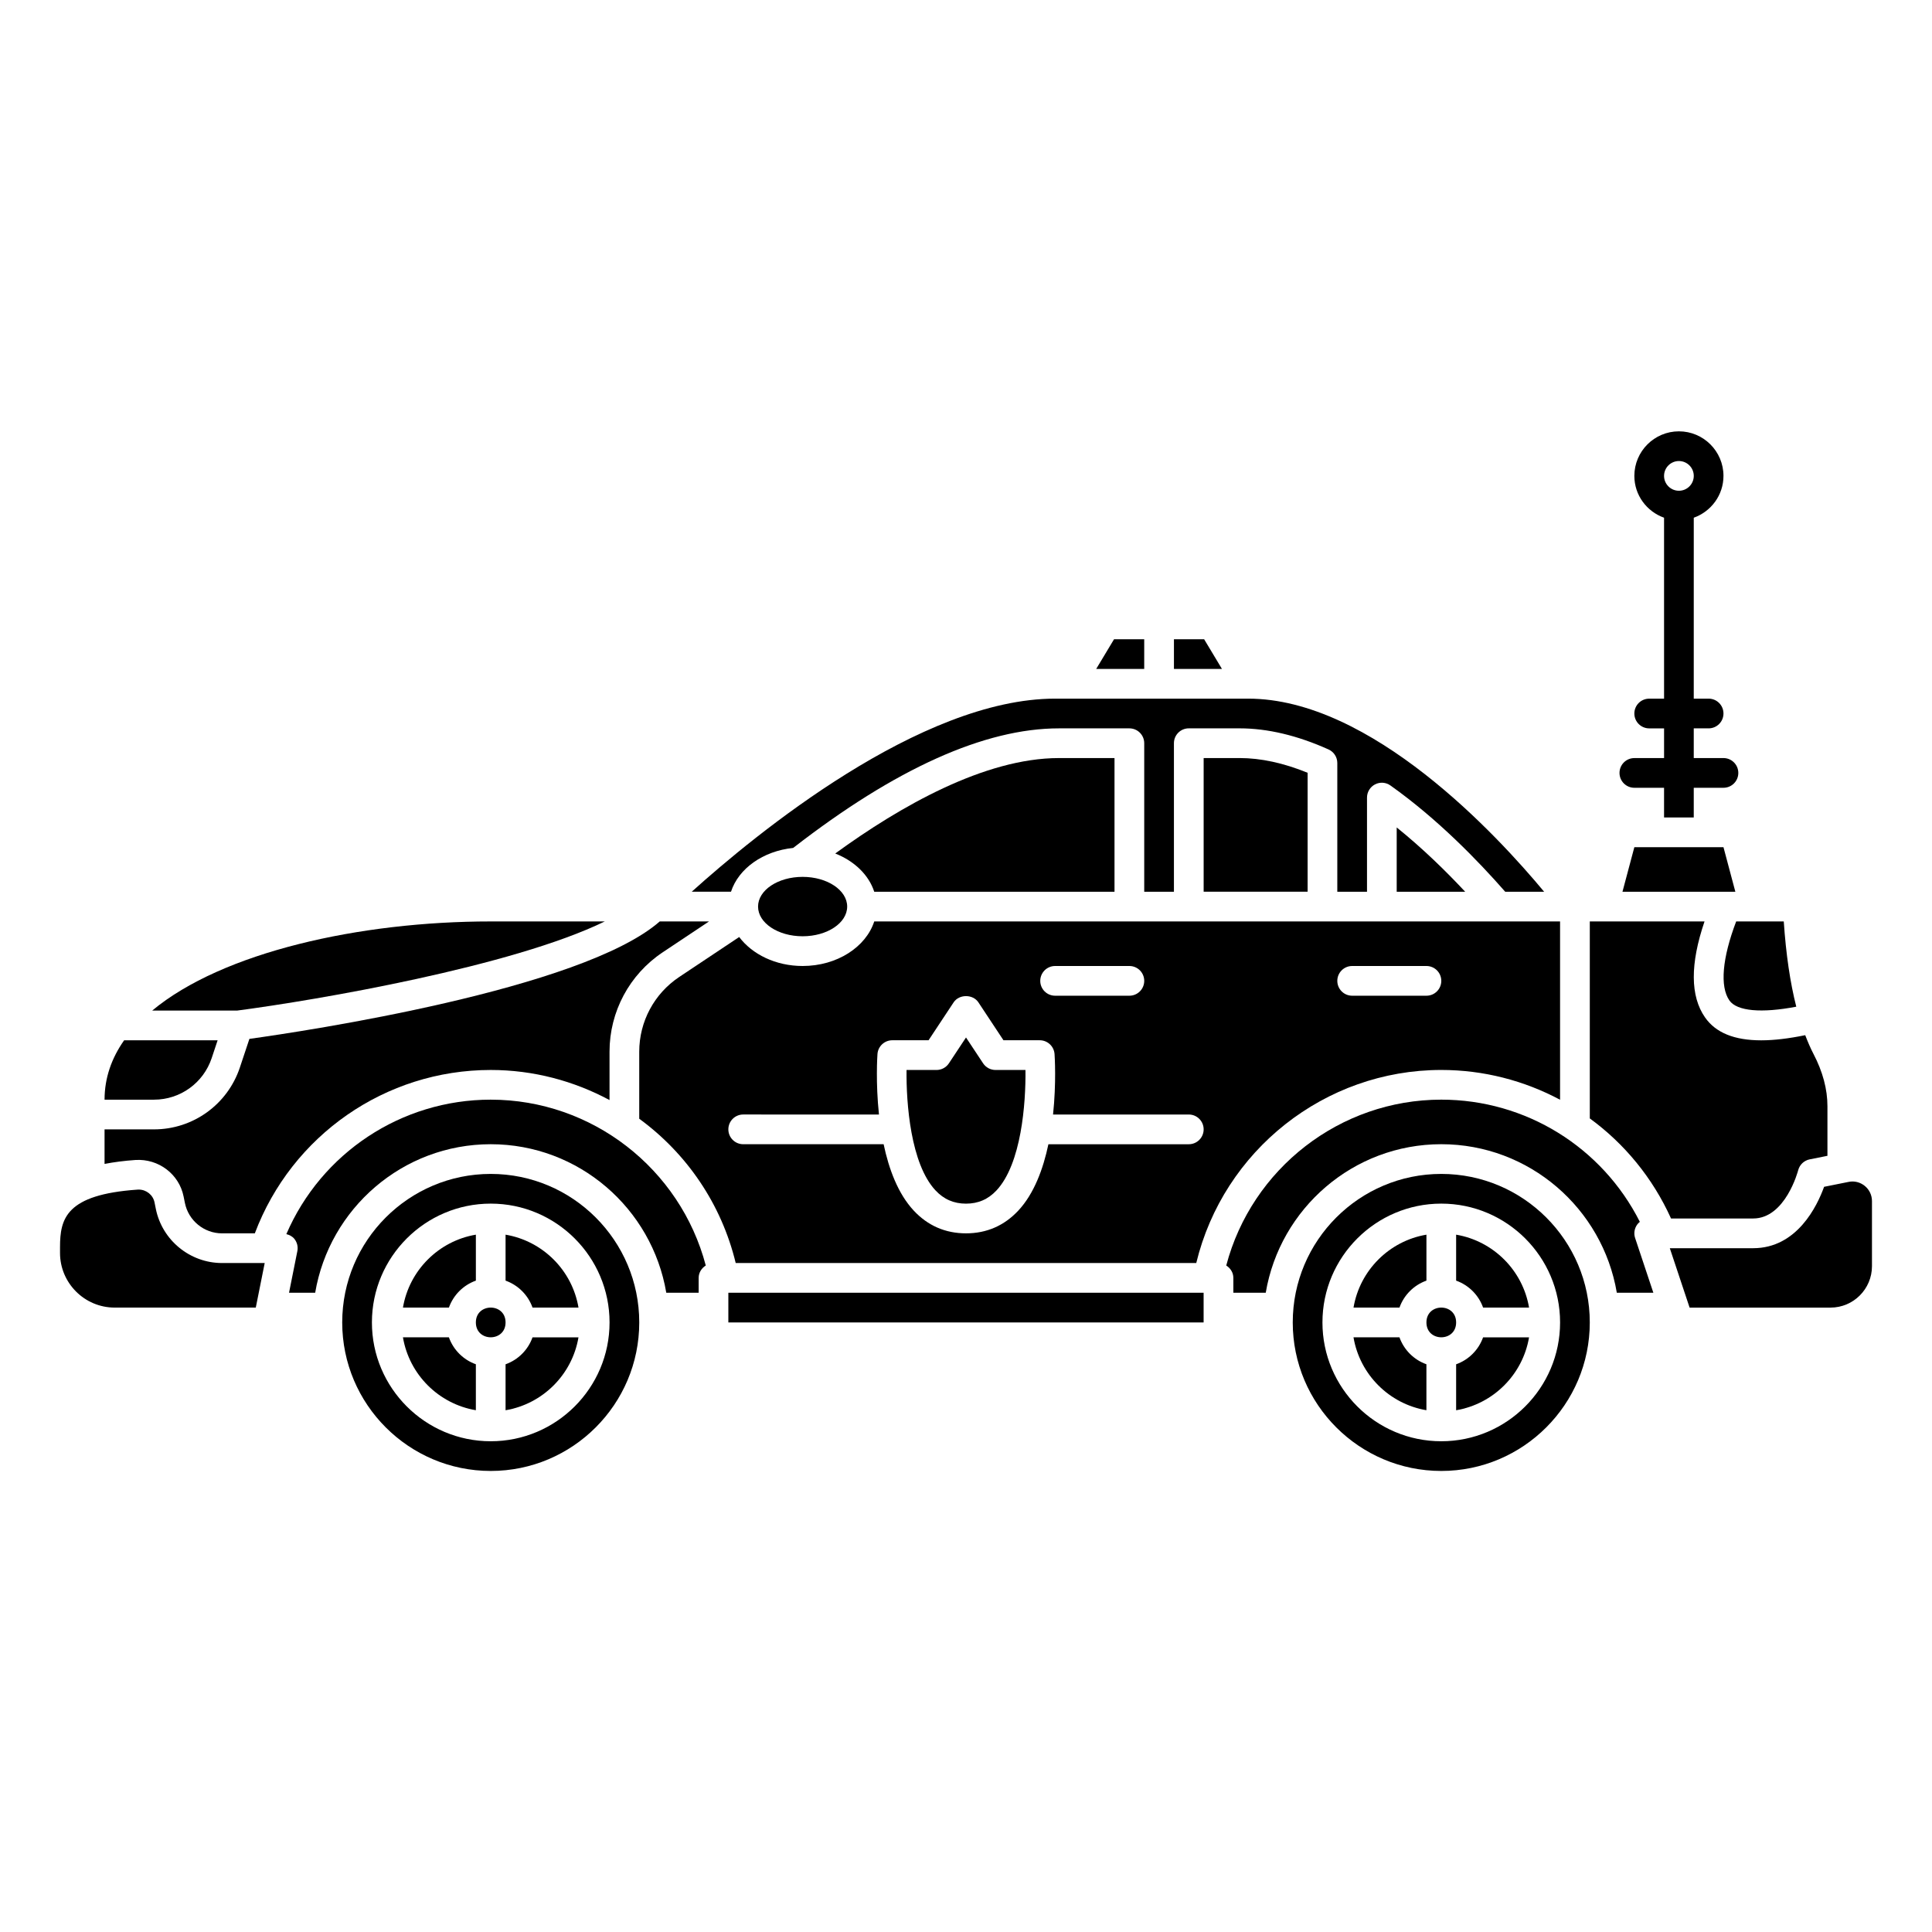
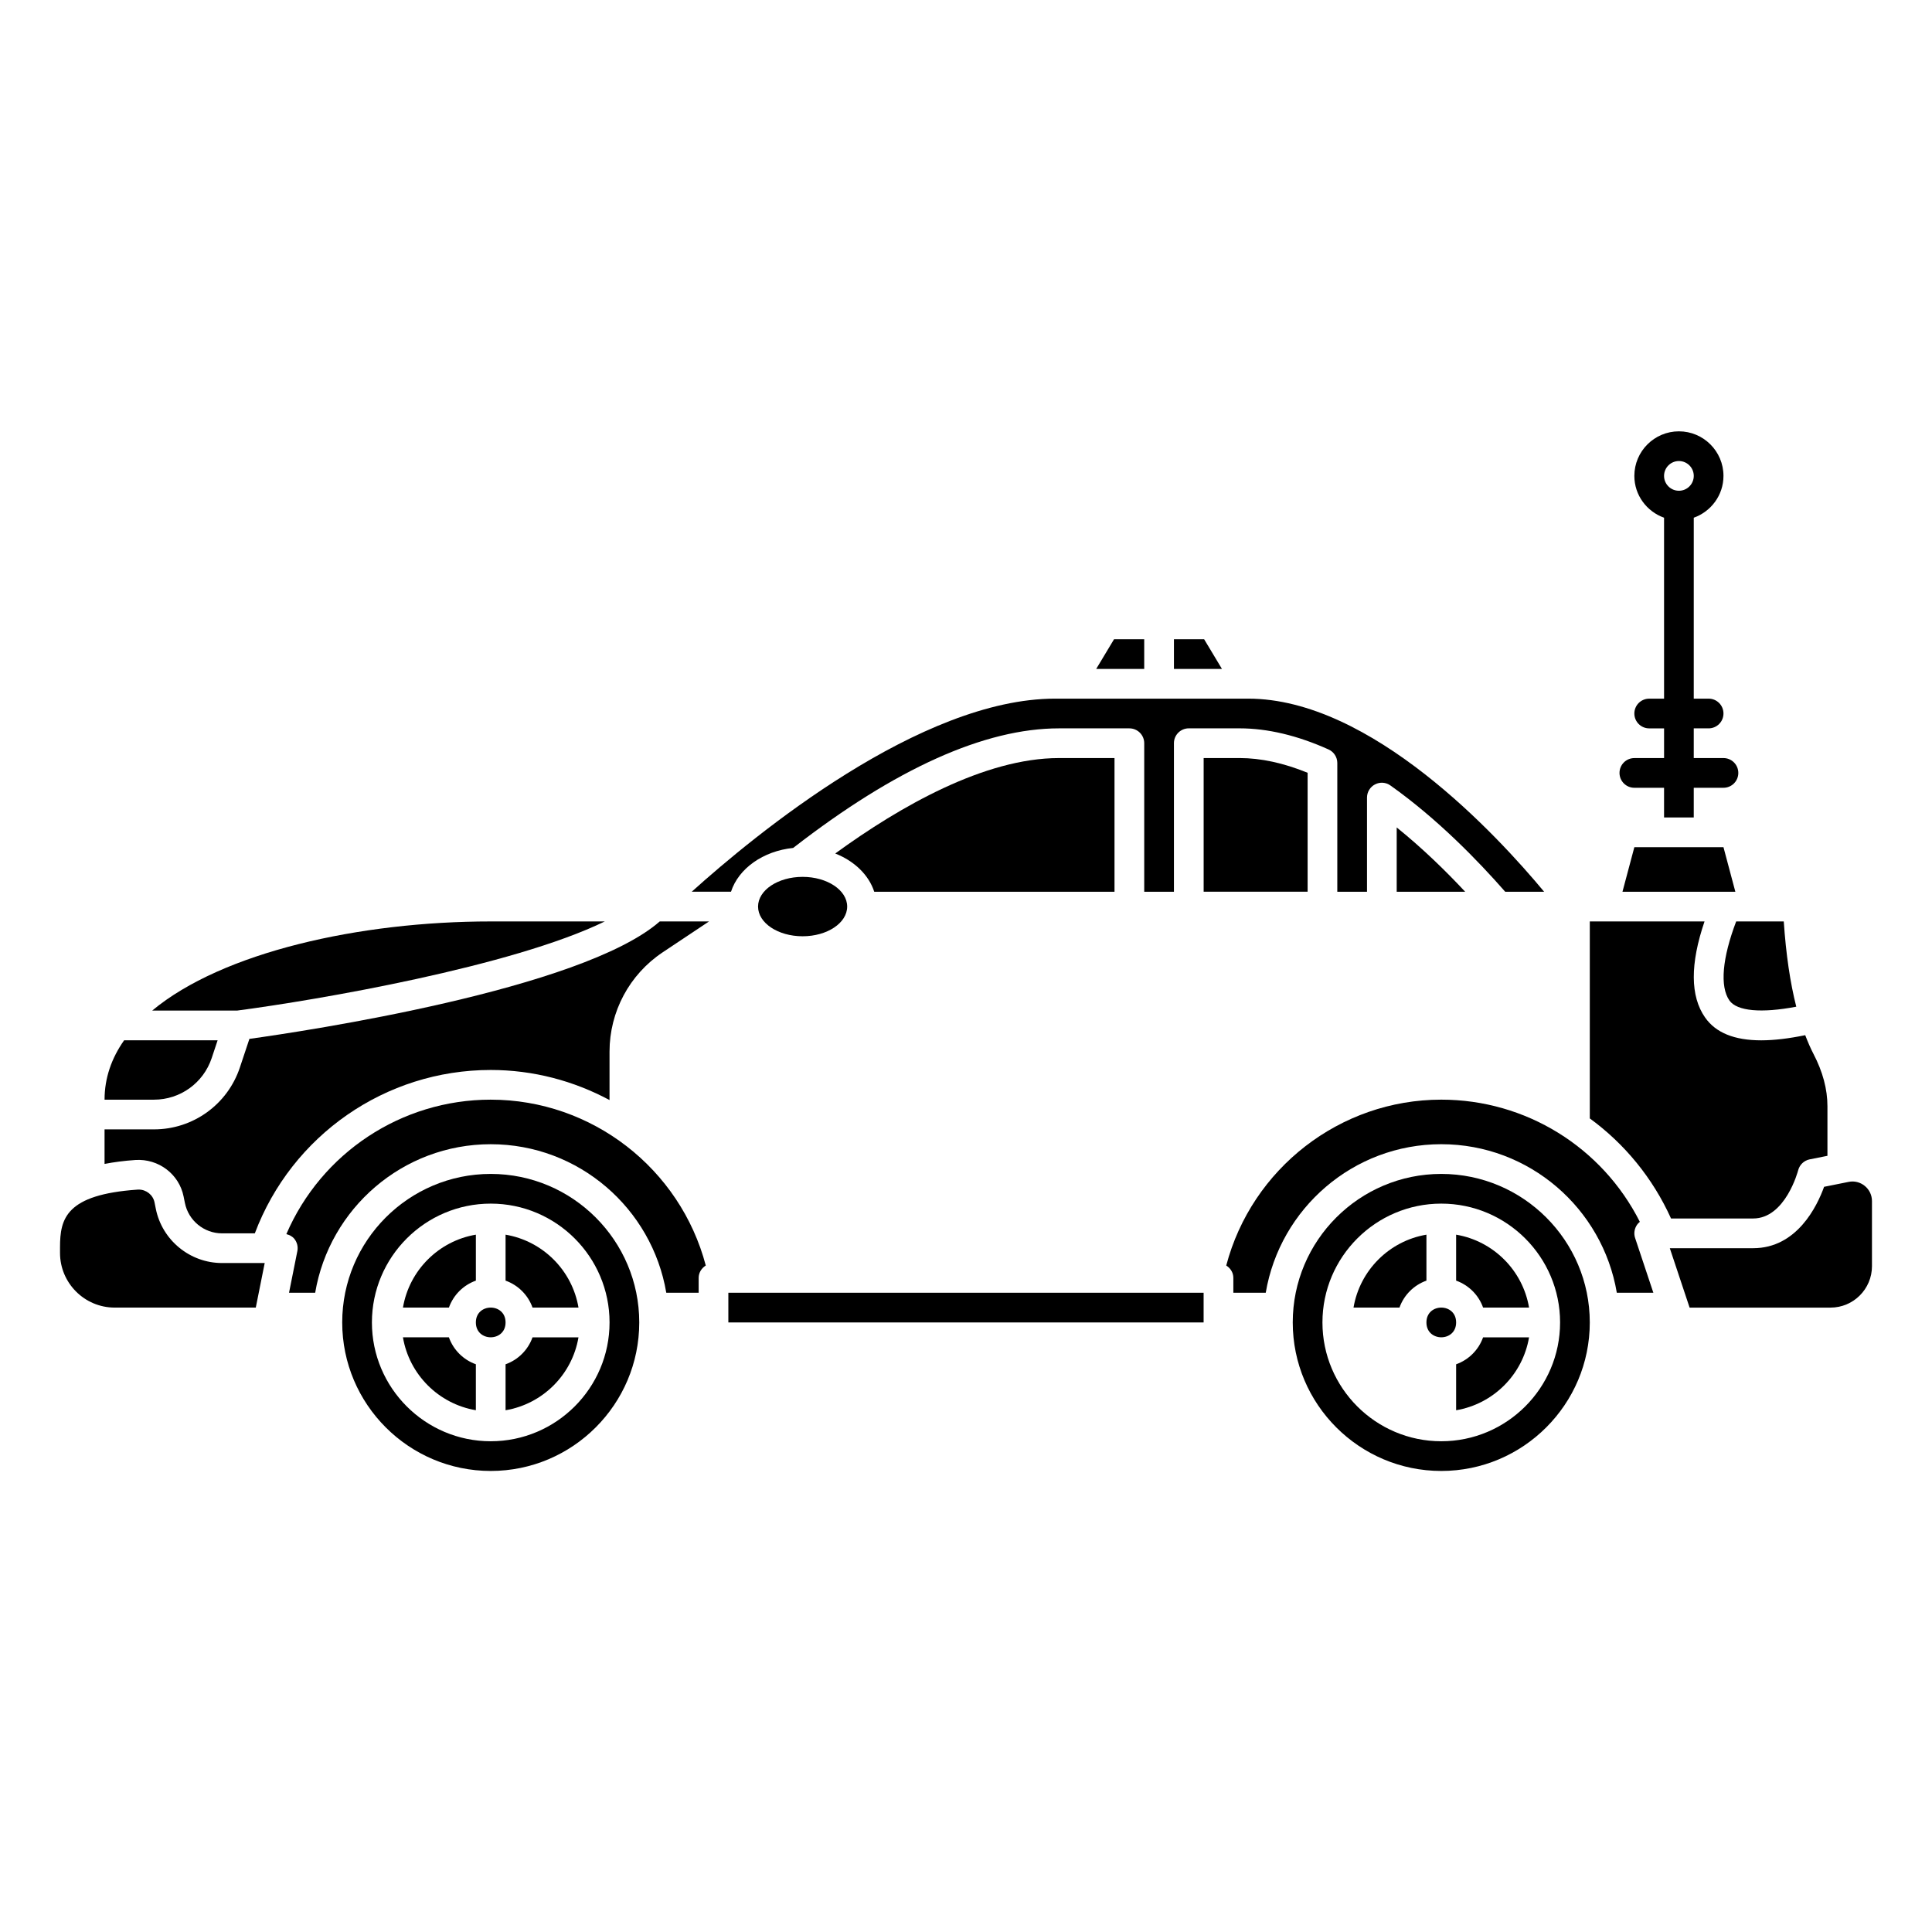
<svg xmlns="http://www.w3.org/2000/svg" fill="#000000" width="800px" height="800px" version="1.1" viewBox="144 144 512 512">
  <g>
    <path d="m577.12 352.77h7.871v7.871h7.871v-7.871h7.871c2.176 0 3.938-1.762 3.938-3.938 0-2.172-1.758-3.938-3.938-3.938h-7.871v-7.871h3.938c2.176 0 3.938-1.762 3.938-3.938 0-2.172-1.758-3.938-3.938-3.938h-3.938l0.004-47.949c4.57-1.629 7.871-5.961 7.871-11.082 0-6.512-5.297-11.809-11.809-11.809s-11.809 5.297-11.809 11.809c0 5.125 3.301 9.453 7.871 11.082l0.004 47.953h-3.938c-2.176 0-3.938 1.762-3.938 3.938 0 2.172 1.758 3.938 3.938 3.938h3.938v7.871h-7.871c-2.176 0-3.938 1.762-3.938 3.938 0 2.172 1.758 3.934 3.934 3.934zm11.809-86.59c2.172 0 3.938 1.766 3.938 3.938 0 2.168-1.762 3.938-3.938 3.938-2.172 0-3.938-1.766-3.938-3.938 0.004-2.172 1.766-3.938 3.938-3.938z" />
    <path d="m200.1 424.41 1.574-4.727h-24.777c-3.336 4.742-5.188 9.992-5.188 15.742h13.102c6.949 0 13.086-4.426 15.289-11.016z" />
    <path d="m304.28 388.19h-30.234c-34.805 0-71.121 8.16-89.707 23.617h22.539c21.211-2.785 72.852-11.652 97.402-23.617z" />
    <path d="m354.2 368.71c27.07-21.027 50.766-31.688 70.43-31.688h18.664c2.176 0 3.938 1.762 3.938 3.938v39.359h7.871v-39.363c0-2.172 1.758-3.938 3.938-3.938h13.457c7.406 0 15.344 1.887 23.586 5.598 1.41 0.637 2.316 2.039 2.316 3.586v34.117h7.871v-24.953c0-1.473 0.824-2.82 2.129-3.496 1.305-0.676 2.883-0.57 4.082 0.289 12.441 8.824 23.215 19.934 30.422 28.168h10.312c-12.359-14.891-45.84-51.18-78.434-51.18h-51.168c-35.703 0-79.379 35.93-96.297 51.168h10.406c1.992-6.133 8.465-10.777 16.477-11.605z" />
    <path d="m185.29 464.33-0.34-1.688c-0.398-1.98-2.172-3.391-4.199-3.391-0.098 0-0.199 0.004-0.301 0.012-18.996 1.312-20.543 7.684-20.543 15.254v1.52c0 7.988 6.496 14.488 14.492 14.488h37.387l2.363-11.809h-11.305c-8.5 0-15.887-6.051-17.555-14.387z" />
    <path d="m192.66 461.1 0.34 1.688c0.934 4.672 5.07 8.062 9.832 8.062h8.699c9.789-25.973 34.617-43.297 62.512-43.297 11.297 0 22.031 2.898 31.488 7.973v-12.812c0-10.613 5.269-20.461 14.098-26.348l12.266-8.172h-13.059c-20.684 18.09-94.164 29.094-108.74 31.121l-2.527 7.586c-3.273 9.809-12.418 16.395-22.758 16.395h-13.102v9.156c2.484-0.48 5.188-0.836 8.191-1.043 6.125-0.383 11.574 3.75 12.762 9.691z" />
    <path d="m270.11 483.38v-12.18c-9.867 1.664-17.656 9.457-19.324 19.324h12.18c1.188-3.332 3.812-5.957 7.144-7.144z" />
    <path d="m447.23 313.41h-8l-4.731 7.871h12.73z" />
    <path d="m514.14 363.28v17.039h18.145c-5.066-5.426-11.25-11.484-18.145-17.039z" />
    <path d="m368.51 384.25c0 4.348-5.289 7.871-11.809 7.871-6.523 0-11.809-3.523-11.809-7.871s5.285-7.871 11.809-7.871c6.519 0 11.809 3.523 11.809 7.871" />
    <path d="m375.68 380.32h63.676v-35.426h-14.73c-19.73 0-42.152 12.832-59.281 25.289 5.07 2.004 8.887 5.672 10.336 10.137z" />
    <path d="m586.84 466.91h21.766c8.566 0 11.895-12.645 11.926-12.773 0.379-1.465 1.559-2.598 3.043-2.894l4.715-0.941v-13.152c0-4.488-1.242-9.148-3.703-13.859-0.793-1.52-1.508-3.195-2.184-4.957-4.383 0.895-8.277 1.363-11.652 1.363-7.144 0-12.059-2.012-14.883-6.047-3.953-5.644-3.984-14.203-0.148-25.461h-30.406v52.203c9.172 6.691 16.652 15.73 21.527 26.52z" />
    <path d="m472.5 344.89h-9.52v35.426h27.551v-31.52c-6.363-2.598-12.422-3.906-18.031-3.906z" />
    <path d="m463.11 313.41h-8.004v7.871h12.73z" />
-     <path d="m339.89 392.32-15.895 10.594c-6.629 4.422-10.59 11.824-10.59 19.801v17.762c12.488 9.125 21.762 22.496 25.566 38.242h122.05c7.203-29.797 34.035-51.168 64.926-51.168 11.25 0 22 2.828 31.488 7.898v-47.258h-181.75c-2.199 6.769-9.84 11.809-18.98 11.809-7.152 0-13.363-3.102-16.812-7.68zm162.45 7.68h19.68c2.176 0 3.938 1.762 3.938 3.938s-1.758 3.938-3.938 3.938h-19.68c-2.176 0-3.938-1.758-3.938-3.938 0-2.176 1.762-3.938 3.938-3.938zm-78.723 0h19.68c2.176 0 3.938 1.762 3.938 3.938s-1.758 3.938-3.938 3.938h-19.68c-2.176 0-3.938-1.758-3.938-3.938 0.004-2.176 1.762-3.938 3.938-3.938zm-46.68 39.359c-0.895-8.438-0.441-15.441-0.398-16.02 0.145-2.059 1.863-3.66 3.926-3.66h9.613l6.644-10.043c1.461-2.207 5.106-2.207 6.566 0l6.641 10.043h9.613c2.062 0 3.777 1.598 3.926 3.66 0.039 0.578 0.496 7.582-0.398 16.02h35.973c2.176 0 3.938 1.758 3.938 3.938 0 2.176-1.758 3.938-3.938 3.938h-37.203c-1.387 6.562-3.793 13.094-7.973 17.582-3.738 4-8.398 6.031-13.863 6.031-5.469 0-10.129-2.031-13.859-6.035-4.18-4.488-6.59-11.02-7.973-17.582h-37.211c-2.176 0-3.938-1.758-3.938-3.938 0-2.176 1.758-3.938 3.938-3.938z" />
-     <path d="m400 462.98c3.234 0 5.883-1.152 8.098-3.527 6.574-7.047 7.773-23.047 7.66-31.898h-7.941c-1.324 0-2.551-0.66-3.281-1.762l-4.535-6.852-4.531 6.848c-0.734 1.105-1.961 1.766-3.285 1.766h-7.941c-0.109 8.852 1.086 24.852 7.66 31.898 2.211 2.371 4.859 3.527 8.098 3.527z" />
    <path d="m262.96 498.4h-12.176c1.664 9.867 9.457 17.656 19.324 19.324v-12.18c-3.332-1.184-5.957-3.809-7.148-7.144z" />
    <path d="m529.89 505.55v12.18c9.867-1.664 17.656-9.457 19.324-19.324h-12.18c-1.184 3.332-3.809 5.957-7.144 7.144z" />
    <path d="m577.12 368.51-3.148 11.809h29.914l-3.148-11.809z" />
    <path d="m529.89 471.2v12.18c3.332 1.188 5.961 3.812 7.148 7.148h12.18c-1.672-9.867-9.461-17.656-19.328-19.328z" />
    <path d="m529.89 494.46c0 5.25-7.871 5.25-7.871 0 0-5.246 7.871-5.246 7.871 0" />
-     <path d="m514.87 498.4h-12.18c1.664 9.867 9.457 17.656 19.324 19.324v-12.18c-3.332-1.184-5.957-3.809-7.144-7.144z" />
    <path d="m525.95 455.1c-21.703 0-39.359 17.656-39.359 39.359 0 21.703 17.656 39.359 39.359 39.359s39.359-17.656 39.359-39.359c0.004-21.703-17.656-39.359-39.359-39.359zm0 70.848c-17.363 0-31.488-14.125-31.488-31.488 0-17.363 14.125-31.488 31.488-31.488s31.488 14.125 31.488 31.488c0 17.363-14.125 31.488-31.488 31.488z" />
    <path d="m638.2 458.29c-1.211-0.992-2.781-1.395-4.309-1.074l-6.488 1.301c-1.836 5.09-7.188 16.27-18.797 16.27h-22.09l5.246 15.742h37.348c6.055 0 10.98-4.93 10.98-10.98v-17.246c0.004-1.559-0.688-3.023-1.891-4.012z" />
    <path d="m577.86 468.54c0.203-0.285 0.453-0.527 0.715-0.742-9.996-19.789-30.227-32.379-52.625-32.379-26.844 0-50.219 18.285-56.984 43.957 1.105 0.699 1.883 1.871 1.883 3.277v3.938h8.586c3.762-22.305 23.16-39.363 46.516-39.363s42.758 17.059 46.52 39.359h9.684l-4.832-14.5c-0.402-1.195-0.199-2.519 0.539-3.547z" />
    <path d="m604.66 388.19h-0.555c-3.684 9.684-4.371 17.254-1.789 20.949 1.98 2.832 8.484 3.406 17.715 1.645-1.609-6.336-2.719-13.805-3.316-22.598h-12.023-0.016c-0.008 0.004-0.012 0.004-0.016 0.004z" />
    <path d="m277.98 494.46c0 5.25-7.871 5.25-7.871 0 0-5.246 7.871-5.246 7.871 0" />
    <path d="m522.02 483.38v-12.18c-9.867 1.664-17.656 9.457-19.324 19.324h12.18c1.184-3.332 3.809-5.957 7.144-7.144z" />
    <path d="m274.05 455.1c-21.703 0-39.359 17.656-39.359 39.359 0 21.703 17.656 39.359 39.359 39.359s39.359-17.656 39.359-39.359c0-21.703-17.656-39.359-39.359-39.359zm0 70.848c-17.363 0-31.488-14.125-31.488-31.488 0-17.363 14.125-31.488 31.488-31.488s31.488 14.125 31.488 31.488c0 17.363-14.129 31.488-31.488 31.488z" />
    <path d="m277.98 505.55v12.18c9.867-1.664 17.656-9.457 19.324-19.324h-12.18c-1.184 3.332-3.809 5.957-7.144 7.144z" />
    <path d="m277.98 471.2v12.18c3.332 1.188 5.961 3.812 7.148 7.148h12.18c-1.668-9.867-9.457-17.656-19.328-19.328z" />
    <path d="m337.02 486.59h125.95v7.871h-125.95z" />
    <path d="m274.05 435.42c-23.688 0-44.902 14.141-54.164 35.637 0.809 0.203 1.562 0.574 2.102 1.227 0.742 0.91 1.047 2.109 0.816 3.266l-2.207 11.039h6.93c3.766-22.301 23.168-39.359 46.523-39.359s42.758 17.059 46.52 39.359h8.582v-3.938c0-1.406 0.781-2.582 1.887-3.277-6.766-25.668-30.137-43.953-56.988-43.953z" />
  </g>
</svg>